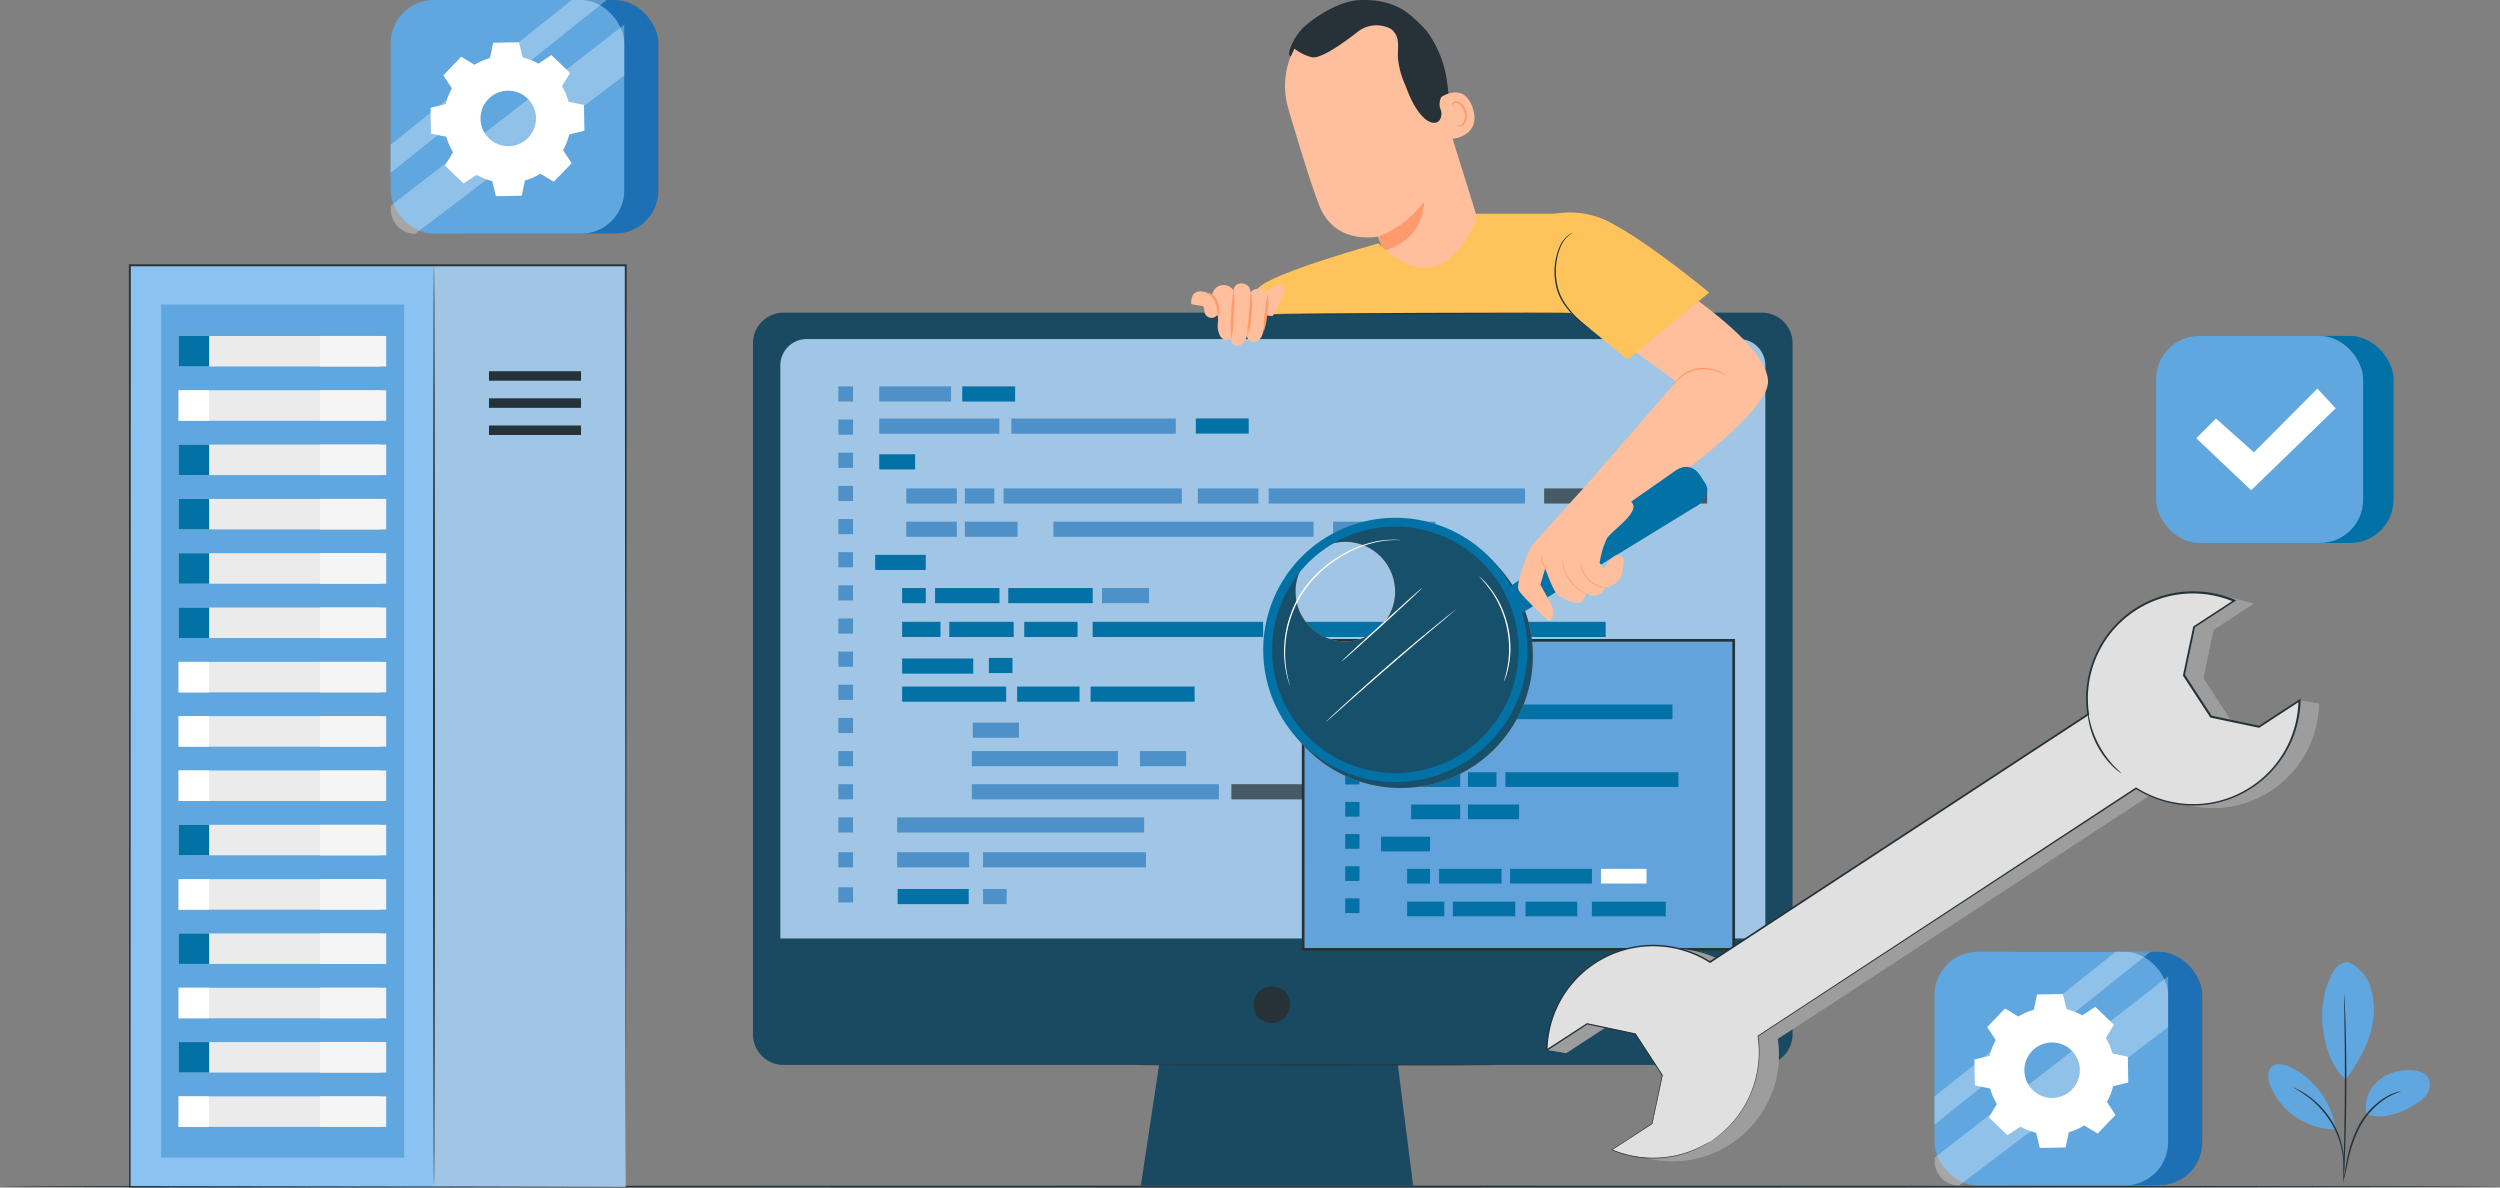
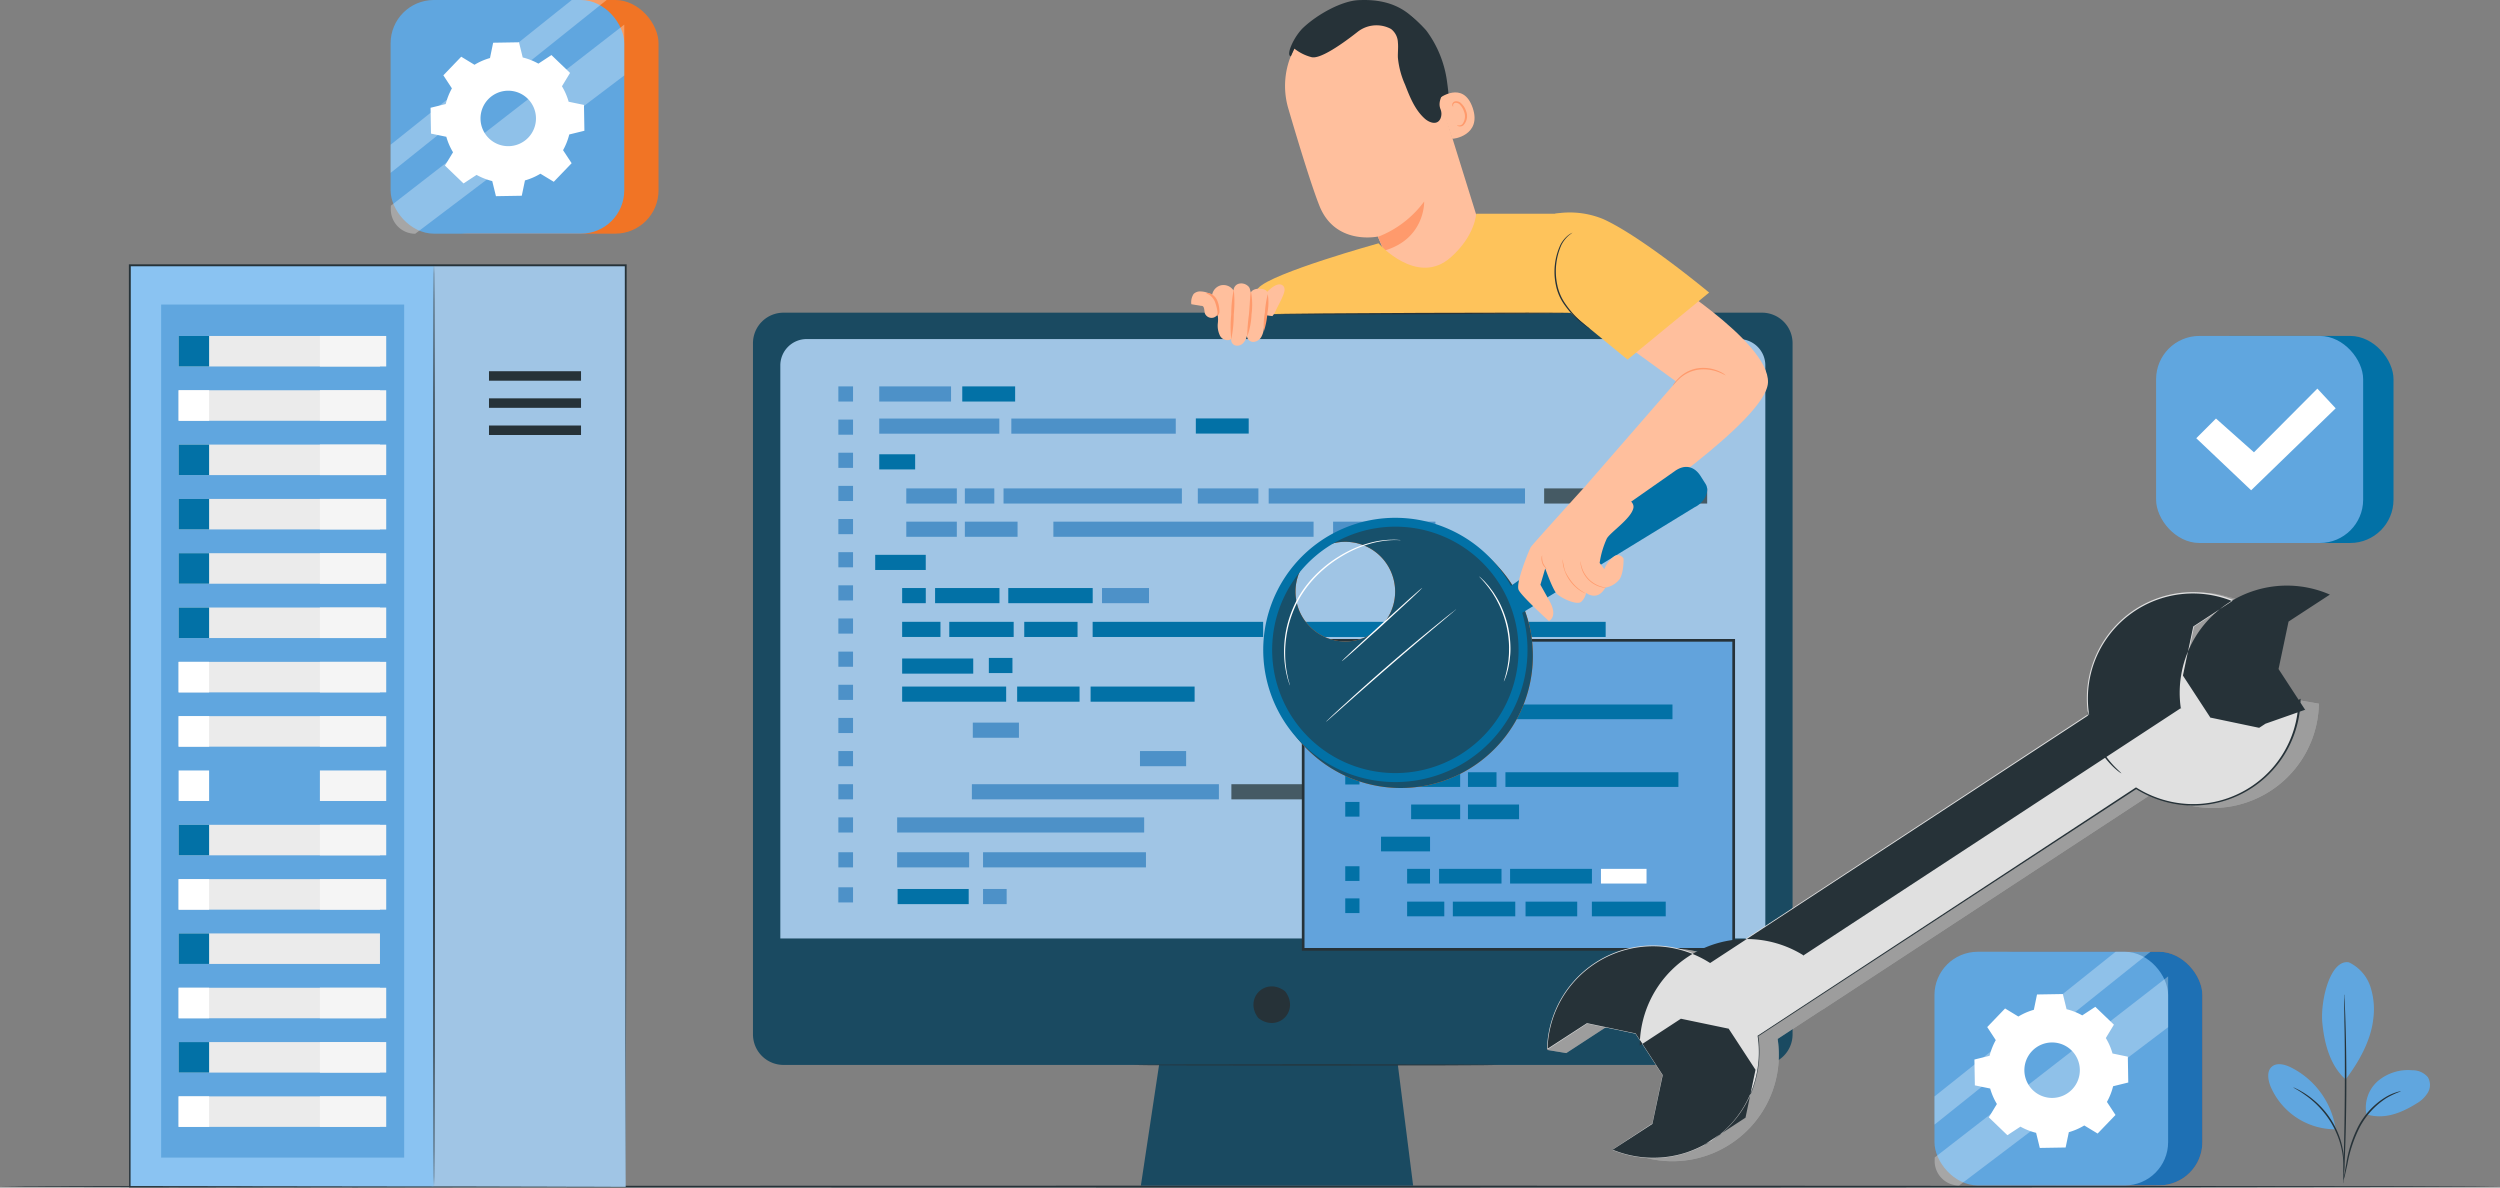
<svg xmlns="http://www.w3.org/2000/svg" width="570" height="270.773" viewBox="0 0 570 270.773">
  <rect x="0" y="0" width="570" height="270.773" fill="#808080" stroke="none" />
  <g id="IT_Service_Ecuador_ic_11" transform="translate(-30.48 -127.606)">
    <g id="freepik--Floor--inject-4" transform="translate(30.48 397.936)">
      <path id="Path_141014" data-name="Path 141014" d="M600.48,468.758c0,.126-127.61.226-284.983.226s-285.017-.059-285.017-.226,127.585-.218,285.017-.218S600.48,468.641,600.48,468.758Z" transform="translate(-30.48 -468.54)" fill="#263238" />
    </g>
    <g id="freepik--OK--inject-4" transform="translate(522.07 204.199)">
      <rect id="Rectangle_163664" data-name="Rectangle 163664" width="47.208" height="47.208" rx="9.87" transform="translate(6.922)" fill="#0271a6" />
      <rect id="Rectangle_163665" data-name="Rectangle 163665" width="47.208" height="47.208" rx="9.87" fill="#60a6df" />
      <path id="Path_141015" data-name="Path 141015" d="M628.89,263.014l4.492-4.492,8.657,7.7L656.5,251.7l4.174,4.492L641.4,274.881Z" transform="translate(-619.73 -239.69)" fill="#fff" />
    </g>
    <g id="freepik--Plant--inject-4" transform="translate(547.638 346.981)">
      <path id="Path_141016" data-name="Path 141016" d="M645.376,407.782a9.462,9.462,0,0,1,4.886,5.531,16.66,16.66,0,0,1,.645,7.492c-.553,4.861-3.31,9.772-6.286,13.66-4.1-3.579-5.028-9.805-5.322-13-.436-5.028,1.827-14.432,6.076-13.686" transform="translate(-626.975 -407.74)" fill="#60a6df" />
      <path id="Path_141017" data-name="Path 141017" d="M651.3,447.24a8.062,8.062,0,0,1,2.6-7.643,10.686,10.686,0,0,1,7.878-2.456,4.492,4.492,0,0,1,3.495,1.55,3.436,3.436,0,0,1,.05,3.486,6.99,6.99,0,0,1-2.573,2.514c-3.553,2.221-7.392,3.729-11.406,2.514" transform="translate(-628.901 -412.493)" fill="#60a6df" />
      <path id="Path_141018" data-name="Path 141018" d="M645.07,463.094a5.962,5.962,0,0,1,.142-1c.134-.7.3-1.609.495-2.7a28.31,28.31,0,0,1,2.791-8.632,17.172,17.172,0,0,1,6.193-6.57,11.684,11.684,0,0,1,2.514-1.123c.31-.1.561-.143.721-.184a.839.839,0,0,1,.26,0,18.547,18.547,0,0,0-3.352,1.55,17.859,17.859,0,0,0-6.009,6.537,30.327,30.327,0,0,0-2.849,8.506c-.251,1.131-.453,2.045-.6,2.673A5.517,5.517,0,0,1,645.07,463.094Z" transform="translate(-627.918 -413.43)" fill="#263238" />
      <path id="Path_141019" data-name="Path 141019" d="M645.213,416.51a1.382,1.382,0,0,1,.05.436c0,.318.05.737.075,1.249.059,1.09.126,2.665.184,4.609.126,3.9.226,9.286.2,15.228s-.168,11.339-.327,15.228c-.084,1.953-.159,3.528-.226,4.609,0,.52-.067.93-.084,1.257a1.676,1.676,0,0,1-.059.436,2.51,2.51,0,0,1,0-.436v-1.257c0-1.131.067-2.7.117-4.618.092-3.889.2-9.269.226-15.219s0-11.322-.1-15.219c0-1.911-.05-3.478-.067-4.609v-1.257A2.517,2.517,0,0,1,645.213,416.51Z" transform="translate(-627.91 -409.16)" fill="#263238" />
      <path id="Path_141020" data-name="Path 141020" d="M639.92,449.939a18.789,18.789,0,0,0-10.266-13.769c-1.366-.654-3.151-1.089-4.274-.067s-.838,2.849-.327,4.266a16.066,16.066,0,0,0,14.775,9.973" transform="translate(-624.604 -412.234)" fill="#60a6df" />
      <path id="Path_141021" data-name="Path 141021" d="M631.42,441.8a4.8,4.8,0,0,1,.838.377,9.154,9.154,0,0,1,.98.528,14.486,14.486,0,0,1,1.249.779,16.082,16.082,0,0,1,1.433,1.081,17.313,17.313,0,0,1,1.517,1.374,19.434,19.434,0,0,1,4.8,8.029,18.422,18.422,0,0,1,.478,1.995,13.4,13.4,0,0,1,.243,1.777c.075.545.05,1.039.075,1.475a8.849,8.849,0,0,1,0,1.106,5.19,5.19,0,0,1-.109.947c-.084,0,.059-1.358-.176-3.5-.076-.536-.142-1.123-.285-1.743a18.413,18.413,0,0,0-.511-1.961,21,21,0,0,0-1.894-4.19,21.4,21.4,0,0,0-2.824-3.671,18.634,18.634,0,0,0-1.475-1.391,15.92,15.92,0,0,0-1.383-1.089C632.618,442.429,631.386,441.867,631.42,441.8Z" transform="translate(-625.707 -413.255)" fill="#263238" />
    </g>
    <g id="freepik--Server--inject-4" transform="translate(59.863 187.865)">
      <rect id="Rectangle_163666" data-name="Rectangle 163666" width="87.612" height="210.104" transform="translate(25.662 0.243)" fill="#a0c5e5" />
      <rect id="Rectangle_163667" data-name="Rectangle 163667" width="69.266" height="210.104" transform="translate(0.201 0.243)" fill="#8ac3f2" />
      <path id="Path_141022" data-name="Path 141022" d="M148.508,428.069c-.117,0-.218-47.049-.218-105.085s.1-105.094.218-105.094.218,47.049.218,105.094S148.634,428.069,148.508,428.069Z" transform="translate(-78.94 -217.882)" fill="#263238" />
      <rect id="Rectangle_163668" data-name="Rectangle 163668" width="20.985" height="2.162" transform="translate(82.106 24.379)" fill="#263238" />
      <rect id="Rectangle_163669" data-name="Rectangle 163669" width="20.985" height="2.162" transform="translate(82.106 30.564)" fill="#263238" />
      <rect id="Rectangle_163670" data-name="Rectangle 163670" width="20.985" height="2.162" transform="translate(82.106 36.758)" fill="#263238" />
      <rect id="Rectangle_163671" data-name="Rectangle 163671" width="55.413" height="194.499" transform="translate(7.358 9.177)" fill="#60a6df" />
      <rect id="Rectangle_163672" data-name="Rectangle 163672" width="45.909" height="6.956" transform="translate(11.339 16.342)" fill="#ebebeb" />
      <rect id="Rectangle_163673" data-name="Rectangle 163673" width="6.956" height="6.956" transform="translate(11.339 16.342)" fill="#0271a6" />
      <rect id="Rectangle_163674" data-name="Rectangle 163674" width="15.119" height="6.956" transform="translate(43.554 16.342)" fill="#f5f5f5" />
      <rect id="Rectangle_163675" data-name="Rectangle 163675" width="45.909" height="6.956" transform="translate(11.339 28.721)" fill="#ebebeb" />
      <rect id="Rectangle_163676" data-name="Rectangle 163676" width="6.956" height="6.956" transform="translate(11.339 28.721)" fill="#fff" />
      <rect id="Rectangle_163677" data-name="Rectangle 163677" width="15.119" height="6.956" transform="translate(43.554 28.721)" fill="#f5f5f5" />
      <rect id="Rectangle_163678" data-name="Rectangle 163678" width="45.909" height="6.956" transform="translate(11.339 41.107)" fill="#ebebeb" />
      <rect id="Rectangle_163679" data-name="Rectangle 163679" width="6.956" height="6.956" transform="translate(11.339 41.107)" fill="#0271a6" />
      <rect id="Rectangle_163680" data-name="Rectangle 163680" width="15.119" height="6.956" transform="translate(43.554 41.107)" fill="#f5f5f5" />
      <rect id="Rectangle_163681" data-name="Rectangle 163681" width="45.909" height="6.956" transform="translate(11.339 53.494)" fill="#ebebeb" />
      <rect id="Rectangle_163682" data-name="Rectangle 163682" width="6.956" height="6.956" transform="translate(11.339 53.494)" fill="#0271a6" />
      <rect id="Rectangle_163683" data-name="Rectangle 163683" width="15.119" height="6.956" transform="translate(43.554 53.494)" fill="#f5f5f5" />
      <rect id="Rectangle_163684" data-name="Rectangle 163684" width="45.909" height="6.956" transform="translate(11.339 65.872)" fill="#ebebeb" />
      <rect id="Rectangle_163685" data-name="Rectangle 163685" width="6.956" height="6.956" transform="translate(11.339 65.872)" fill="#0271a6" />
      <rect id="Rectangle_163686" data-name="Rectangle 163686" width="15.119" height="6.956" transform="translate(43.554 65.872)" fill="#f5f5f5" />
      <rect id="Rectangle_163687" data-name="Rectangle 163687" width="45.909" height="6.956" transform="translate(11.339 78.259)" fill="#ebebeb" />
      <rect id="Rectangle_163688" data-name="Rectangle 163688" width="6.956" height="6.956" transform="translate(11.339 78.259)" fill="#0271a6" />
      <rect id="Rectangle_163689" data-name="Rectangle 163689" width="15.119" height="6.956" transform="translate(43.554 78.259)" fill="#f5f5f5" />
      <rect id="Rectangle_163690" data-name="Rectangle 163690" width="45.909" height="6.956" transform="translate(11.339 90.646)" fill="#ebebeb" />
      <rect id="Rectangle_163691" data-name="Rectangle 163691" width="6.956" height="6.956" transform="translate(11.339 90.646)" fill="#fff" />
      <rect id="Rectangle_163692" data-name="Rectangle 163692" width="15.119" height="6.956" transform="translate(43.554 90.646)" fill="#f5f5f5" />
      <rect id="Rectangle_163693" data-name="Rectangle 163693" width="45.909" height="6.956" transform="translate(11.339 103.024)" fill="#ebebeb" />
      <rect id="Rectangle_163694" data-name="Rectangle 163694" width="6.956" height="6.956" transform="translate(11.339 103.024)" fill="#fff" />
      <rect id="Rectangle_163695" data-name="Rectangle 163695" width="15.119" height="6.956" transform="translate(43.554 103.024)" fill="#f5f5f5" />
-       <rect id="Rectangle_163696" data-name="Rectangle 163696" width="45.909" height="6.956" transform="translate(11.339 115.41)" fill="#ebebeb" />
      <rect id="Rectangle_163697" data-name="Rectangle 163697" width="6.956" height="6.956" transform="translate(11.339 115.41)" fill="#fff" />
      <rect id="Rectangle_163698" data-name="Rectangle 163698" width="15.119" height="6.956" transform="translate(43.554 115.41)" fill="#f5f5f5" />
      <rect id="Rectangle_163699" data-name="Rectangle 163699" width="45.909" height="6.956" transform="translate(11.339 127.797)" fill="#ebebeb" />
      <rect id="Rectangle_163700" data-name="Rectangle 163700" width="6.956" height="6.956" transform="translate(11.339 127.797)" fill="#0271a6" />
      <rect id="Rectangle_163701" data-name="Rectangle 163701" width="15.119" height="6.956" transform="translate(43.554 127.797)" fill="#f5f5f5" />
      <rect id="Rectangle_163702" data-name="Rectangle 163702" width="45.909" height="6.956" transform="translate(11.339 140.184)" fill="#ebebeb" />
      <rect id="Rectangle_163703" data-name="Rectangle 163703" width="6.956" height="6.956" transform="translate(11.339 140.184)" fill="#fff" />
      <rect id="Rectangle_163704" data-name="Rectangle 163704" width="15.119" height="6.956" transform="translate(43.554 140.184)" fill="#f5f5f5" />
      <rect id="Rectangle_163705" data-name="Rectangle 163705" width="45.909" height="6.956" transform="translate(11.339 152.562)" fill="#ebebeb" />
      <rect id="Rectangle_163706" data-name="Rectangle 163706" width="6.956" height="6.956" transform="translate(11.339 152.562)" fill="#0271a6" />
-       <rect id="Rectangle_163707" data-name="Rectangle 163707" width="15.119" height="6.956" transform="translate(43.554 152.562)" fill="#f5f5f5" />
      <rect id="Rectangle_163708" data-name="Rectangle 163708" width="45.909" height="6.956" transform="translate(11.339 164.949)" fill="#ebebeb" />
      <rect id="Rectangle_163709" data-name="Rectangle 163709" width="6.956" height="6.956" transform="translate(11.339 164.949)" fill="#fff" />
      <rect id="Rectangle_163710" data-name="Rectangle 163710" width="15.119" height="6.956" transform="translate(43.554 164.949)" fill="#f5f5f5" />
      <rect id="Rectangle_163711" data-name="Rectangle 163711" width="45.909" height="6.956" transform="translate(11.339 177.335)" fill="#ebebeb" />
      <rect id="Rectangle_163712" data-name="Rectangle 163712" width="6.956" height="6.956" transform="translate(11.339 177.335)" fill="#0271a6" />
      <rect id="Rectangle_163713" data-name="Rectangle 163713" width="15.119" height="6.956" transform="translate(43.554 177.335)" fill="#f5f5f5" />
      <rect id="Rectangle_163714" data-name="Rectangle 163714" width="45.909" height="6.956" transform="translate(11.339 189.714)" fill="#ebebeb" />
      <rect id="Rectangle_163715" data-name="Rectangle 163715" width="6.956" height="6.956" transform="translate(11.339 189.714)" fill="#fff" />
      <rect id="Rectangle_163716" data-name="Rectangle 163716" width="15.119" height="6.956" transform="translate(43.554 189.714)" fill="#f5f5f5" />
      <path id="Path_141023" data-name="Path 141023" d="M178.813,428.227c0-1.869-.084-87.243-.2-210.1l.2.2H65.758l.218-.218c0,80.656-.042,154.406-.05,210.1l-.168-.168,113.072.168-113.072.159H65.59V428.2c0-55.7,0-129.448-.05-210.1v-.218H179.031v.2c0,61.481-.067,114.028-.092,151.213C178.855,406.387,178.813,427.3,178.813,428.227Z" transform="translate(-65.54 -217.88)" fill="#263238" />
    </g>
    <g id="freepik--Character--inject-4" transform="translate(202.157 127.607)">
      <path id="Path_141024" data-name="Path 141024" d="M413.914,147.51h-223.1a6.963,6.963,0,0,0-6.963,6.963V312.058a6.963,6.963,0,0,0,6.963,6.963h85.628l-4.154,27.528h62.081l-3.484-27.528h83.031a6.963,6.963,0,0,0,6.963-6.963V154.473a6.963,6.963,0,0,0-6.963-6.963Z" transform="translate(-183.85 -76.22)" fill="#1a4a61" />
      <path id="Path_141025" data-name="Path 141025" d="M375.277,396.594c3.038,4.34-1.711,9.089-6.051,6.051a1.514,1.514,0,0,1-.372-.372c-3.026-4.34,1.717-9.083,6.051-6.051A1.514,1.514,0,0,1,375.277,396.594Z" transform="translate(-253.788 -170.366)" fill="#263238" />
      <path id="Path_141026" data-name="Path 141026" d="M199.924,157.21H412.479a6.014,6.014,0,0,1,6.014,6.014V293.877H193.91V163.224a6.014,6.014,0,0,1,6.014-6.014Z" transform="translate(-187.673 -79.906)" fill="#a0c5e5" />
      <path id="Path_141027" data-name="Path 141027" d="M406.959,424.056c0,.081-18.705.143-41.769.143s-41.769-.062-41.769-.143,18.7-.136,41.769-.136S406.959,423.97,406.959,424.056Z" transform="translate(-236.886 -181.255)" fill="#263238" />
      <rect id="Rectangle_163717" data-name="Rectangle 163717" width="16.368" height="3.453" transform="translate(28.793 88.098)" fill="#4d91c8" />
      <rect id="Rectangle_163718" data-name="Rectangle 163718" width="8.184" height="3.453" transform="translate(28.793 103.574)" fill="#0271a6" />
      <rect id="Rectangle_163719" data-name="Rectangle 163719" width="11.526" height="3.453" transform="translate(34.956 111.355)" fill="#4d91c8" />
      <rect id="Rectangle_163720" data-name="Rectangle 163720" width="6.715" height="3.453" transform="translate(48.31 111.355)" fill="#4d91c8" />
      <rect id="Rectangle_163721" data-name="Rectangle 163721" width="13.814" height="3.453" transform="translate(101.426 111.355)" fill="#4d91c8" />
      <rect id="Rectangle_163722" data-name="Rectangle 163722" width="23.331" height="3.453" transform="translate(132.271 118.937)" fill="#4d91c8" />
      <rect id="Rectangle_163723" data-name="Rectangle 163723" width="11.203" height="3.453" transform="translate(180.389 111.355)" fill="#455a64" />
      <rect id="Rectangle_163724" data-name="Rectangle 163724" width="22.531" height="3.453" transform="translate(195.028 111.355)" fill="#455a64" />
      <rect id="Rectangle_163725" data-name="Rectangle 163725" width="11.526" height="3.453" transform="translate(34.956 118.937)" fill="#4d91c8" />
      <rect id="Rectangle_163726" data-name="Rectangle 163726" width="11.526" height="3.453" transform="translate(27.869 126.501)" fill="#0271a6" />
      <rect id="Rectangle_163727" data-name="Rectangle 163727" width="5.388" height="3.453" transform="translate(34.013 134.071)" fill="#0271a6" />
      <rect id="Rectangle_163728" data-name="Rectangle 163728" width="5.382" height="3.453" transform="translate(53.779 150.005)" fill="#0271a6" />
      <rect id="Rectangle_163729" data-name="Rectangle 163729" width="10.521" height="3.453" transform="translate(127.85 178.798)" fill="#455a64" />
      <rect id="Rectangle_163730" data-name="Rectangle 163730" width="25.773" height="3.453" transform="translate(171.375 178.798)" fill="#455a64" />
      <rect id="Rectangle_163731" data-name="Rectangle 163731" width="10.521" height="3.453" transform="translate(88.239 171.241)" fill="#4d91c8" />
      <rect id="Rectangle_163732" data-name="Rectangle 163732" width="10.521" height="3.453" transform="translate(50.121 164.755)" fill="#4d91c8" />
      <rect id="Rectangle_163733" data-name="Rectangle 163733" width="16.591" height="3.453" transform="translate(109.077 178.798)" fill="#455a64" />
      <rect id="Rectangle_163734" data-name="Rectangle 163734" width="8.736" height="3.453" transform="translate(34.013 141.772)" fill="#0271a6" />
      <rect id="Rectangle_163735" data-name="Rectangle 163735" width="16.207" height="3.453" transform="translate(34.013 150.136)" fill="#0271a6" />
      <rect id="Rectangle_163736" data-name="Rectangle 163736" width="23.715" height="3.453" transform="translate(34.013 156.534)" fill="#0271a6" />
      <rect id="Rectangle_163737" data-name="Rectangle 163737" width="23.715" height="3.453" transform="translate(76.979 156.534)" fill="#0271a6" />
-       <rect id="Rectangle_163738" data-name="Rectangle 163738" width="33.3" height="3.453" transform="translate(49.91 171.241)" fill="#4d91c8" />
      <rect id="Rectangle_163739" data-name="Rectangle 163739" width="56.321" height="3.453" transform="translate(49.91 178.798)" fill="#4d91c8" />
      <rect id="Rectangle_163740" data-name="Rectangle 163740" width="56.321" height="3.453" transform="translate(32.872 186.362)" fill="#4d91c8" />
      <rect id="Rectangle_163741" data-name="Rectangle 163741" width="14.229" height="3.453" transform="translate(60.233 156.534)" fill="#0271a6" />
      <rect id="Rectangle_163742" data-name="Rectangle 163742" width="14.682" height="3.453" transform="translate(41.521 134.071)" fill="#0271a6" />
      <rect id="Rectangle_163743" data-name="Rectangle 163743" width="14.682" height="3.453" transform="translate(44.758 141.778)" fill="#0271a6" />
      <rect id="Rectangle_163744" data-name="Rectangle 163744" width="38.874" height="3.453" transform="translate(77.444 141.778)" fill="#0271a6" />
      <rect id="Rectangle_163745" data-name="Rectangle 163745" width="44.894" height="3.453" transform="translate(117.372 141.778)" fill="#0271a6" />
      <rect id="Rectangle_163746" data-name="Rectangle 163746" width="12.152" height="3.453" transform="translate(61.851 141.778)" fill="#0271a6" />
      <rect id="Rectangle_163747" data-name="Rectangle 163747" width="19.245" height="3.453" transform="translate(58.212 134.071)" fill="#0271a6" />
      <rect id="Rectangle_163748" data-name="Rectangle 163748" width="10.714" height="3.453" transform="translate(79.583 134.071)" fill="#4d91c8" />
      <rect id="Rectangle_163749" data-name="Rectangle 163749" width="12.016" height="3.453" transform="translate(48.31 118.937)" fill="#4d91c8" />
      <rect id="Rectangle_163750" data-name="Rectangle 163750" width="59.328" height="3.453" transform="translate(68.492 118.937)" fill="#4d91c8" />
      <rect id="Rectangle_163751" data-name="Rectangle 163751" width="28.049" height="3.453" transform="translate(166.365 141.778)" fill="#0271a6" />
      <rect id="Rectangle_163752" data-name="Rectangle 163752" width="28.055" height="3.453" transform="translate(141.106 178.798)" fill="#455a64" />
      <rect id="Rectangle_163753" data-name="Rectangle 163753" width="58.441" height="3.453" transform="translate(117.583 111.355)" fill="#4d91c8" />
      <rect id="Rectangle_163754" data-name="Rectangle 163754" width="40.666" height="3.453" transform="translate(57.127 111.355)" fill="#4d91c8" />
      <rect id="Rectangle_163755" data-name="Rectangle 163755" width="27.379" height="3.453" transform="translate(28.793 95.427)" fill="#4d91c8" />
      <rect id="Rectangle_163756" data-name="Rectangle 163756" width="37.491" height="3.453" transform="translate(58.906 95.427)" fill="#4d91c8" />
      <rect id="Rectangle_163757" data-name="Rectangle 163757" width="12.053" height="3.453" transform="translate(47.721 88.098)" fill="#0271a6" />
      <rect id="Rectangle_163758" data-name="Rectangle 163758" width="3.348" height="3.453" transform="translate(19.468 88.098)" fill="#4d91c8" />
      <rect id="Rectangle_163759" data-name="Rectangle 163759" width="3.348" height="3.453" transform="translate(19.468 95.662)" fill="#4d91c8" />
      <rect id="Rectangle_163760" data-name="Rectangle 163760" width="3.348" height="3.453" transform="translate(19.468 103.22)" fill="#4d91c8" />
      <rect id="Rectangle_163761" data-name="Rectangle 163761" width="3.348" height="3.453" transform="translate(19.468 110.778)" fill="#4d91c8" />
      <rect id="Rectangle_163762" data-name="Rectangle 163762" width="3.348" height="3.453" transform="translate(19.468 118.336)" fill="#4d91c8" />
      <rect id="Rectangle_163763" data-name="Rectangle 163763" width="3.348" height="3.453" transform="translate(19.468 125.894)" fill="#4d91c8" />
      <rect id="Rectangle_163764" data-name="Rectangle 163764" width="3.348" height="3.453" transform="translate(19.468 133.451)" fill="#4d91c8" />
      <rect id="Rectangle_163765" data-name="Rectangle 163765" width="3.348" height="3.453" transform="translate(19.468 141.009)" fill="#4d91c8" />
      <rect id="Rectangle_163766" data-name="Rectangle 163766" width="3.348" height="3.453" transform="translate(19.468 148.567)" fill="#4d91c8" />
      <rect id="Rectangle_163767" data-name="Rectangle 163767" width="5.382" height="3.453" transform="translate(52.458 202.687)" fill="#4d91c8" />
      <rect id="Rectangle_163768" data-name="Rectangle 163768" width="16.207" height="3.453" transform="translate(32.978 202.687)" fill="#0271a6" />
      <rect id="Rectangle_163769" data-name="Rectangle 163769" width="3.348" height="3.453" transform="translate(19.468 202.303)" fill="#4d91c8" />
      <rect id="Rectangle_163770" data-name="Rectangle 163770" width="3.348" height="3.453" transform="translate(19.468 156.125)" fill="#4d91c8" />
      <rect id="Rectangle_163771" data-name="Rectangle 163771" width="3.348" height="3.453" transform="translate(19.468 163.683)" fill="#4d91c8" />
      <rect id="Rectangle_163772" data-name="Rectangle 163772" width="3.348" height="3.453" transform="translate(19.468 171.241)" fill="#4d91c8" />
      <rect id="Rectangle_163773" data-name="Rectangle 163773" width="3.348" height="3.453" transform="translate(19.468 178.798)" fill="#4d91c8" />
      <rect id="Rectangle_163774" data-name="Rectangle 163774" width="3.348" height="3.453" transform="translate(19.468 186.362)" fill="#4d91c8" />
      <rect id="Rectangle_163775" data-name="Rectangle 163775" width="16.418" height="3.453" transform="translate(32.872 194.311)" fill="#4d91c8" />
      <rect id="Rectangle_163776" data-name="Rectangle 163776" width="37.144" height="3.453" transform="translate(52.458 194.311)" fill="#4d91c8" />
      <rect id="Rectangle_163777" data-name="Rectangle 163777" width="3.348" height="3.453" transform="translate(19.468 194.311)" fill="#4d91c8" />
      <rect id="Rectangle_163778" data-name="Rectangle 163778" width="12.053" height="3.453" transform="translate(100.973 95.402)" fill="#0271a6" />
      <rect id="Rectangle_163779" data-name="Rectangle 163779" width="98.165" height="70.457" transform="translate(125.451 145.994)" fill="#62a3dc" />
      <path id="Path_141029" data-name="Path 141029" d="M484.462,338.577H385.69V267.5h98.772Zm-98.165-.62h97.545V268.12H386.31Z" transform="translate(-260.549 -121.816)" fill="#263238" />
      <rect id="Rectangle_163780" data-name="Rectangle 163780" width="15.872" height="3.348" transform="translate(144.088 153.521)" fill="#0271a6" />
      <rect id="Rectangle_163781" data-name="Rectangle 163781" width="7.936" height="3.348" transform="translate(144.088 168.525)" fill="#0271a6" />
      <rect id="Rectangle_163782" data-name="Rectangle 163782" width="11.179" height="3.348" transform="translate(150.059 176.07)" fill="#0271a6" />
      <rect id="Rectangle_163783" data-name="Rectangle 163783" width="6.51" height="3.348" transform="translate(163.017 176.07)" fill="#0271a6" />
      <rect id="Rectangle_163784" data-name="Rectangle 163784" width="11.179" height="3.348" transform="translate(150.059 183.43)" fill="#0271a6" />
      <rect id="Rectangle_163785" data-name="Rectangle 163785" width="11.179" height="3.348" transform="translate(143.195 190.764)" fill="#0271a6" />
      <rect id="Rectangle_163786" data-name="Rectangle 163786" width="5.22" height="3.348" transform="translate(149.147 198.099)" fill="#0271a6" />
      <rect id="Rectangle_163787" data-name="Rectangle 163787" width="8.475" height="3.348" transform="translate(149.147 205.57)" fill="#0271a6" />
      <rect id="Rectangle_163788" data-name="Rectangle 163788" width="14.235" height="3.348" transform="translate(156.432 198.099)" fill="#0271a6" />
      <rect id="Rectangle_163789" data-name="Rectangle 163789" width="14.235" height="3.348" transform="translate(159.57 205.576)" fill="#0271a6" />
      <rect id="Rectangle_163790" data-name="Rectangle 163790" width="16.839" height="3.348" transform="translate(191.27 205.576)" fill="#0271a6" />
      <rect id="Rectangle_163791" data-name="Rectangle 163791" width="11.78" height="3.348" transform="translate(176.148 205.576)" fill="#0271a6" />
      <rect id="Rectangle_163792" data-name="Rectangle 163792" width="18.662" height="3.348" transform="translate(172.621 198.099)" fill="#0271a6" />
      <rect id="Rectangle_163793" data-name="Rectangle 163793" width="10.391" height="3.348" transform="translate(193.341 198.099)" fill="#fff" />
      <rect id="Rectangle_163794" data-name="Rectangle 163794" width="11.65" height="3.348" transform="translate(163.017 183.43)" fill="#0271a6" />
      <rect id="Rectangle_163795" data-name="Rectangle 163795" width="39.438" height="3.348" transform="translate(171.561 176.07)" fill="#0271a6" />
      <rect id="Rectangle_163796" data-name="Rectangle 163796" width="26.555" height="3.348" transform="translate(144.088 160.626)" fill="#0271a6" />
      <rect id="Rectangle_163797" data-name="Rectangle 163797" width="36.357" height="3.348" transform="translate(173.29 160.626)" fill="#0271a6" />
      <rect id="Rectangle_163798" data-name="Rectangle 163798" width="11.687" height="3.348" transform="translate(162.44 153.521)" fill="#fff" />
      <rect id="Rectangle_163799" data-name="Rectangle 163799" width="3.243" height="3.348" transform="translate(135.042 153.521)" fill="#0271a6" />
      <rect id="Rectangle_163800" data-name="Rectangle 163800" width="3.243" height="3.348" transform="translate(135.042 160.849)" fill="#0271a6" />
      <rect id="Rectangle_163801" data-name="Rectangle 163801" width="3.243" height="3.348" transform="translate(135.042 168.184)" fill="#0271a6" />
      <rect id="Rectangle_163802" data-name="Rectangle 163802" width="3.243" height="3.348" transform="translate(135.042 175.512)" fill="#0271a6" />
      <rect id="Rectangle_163803" data-name="Rectangle 163803" width="3.243" height="3.348" transform="translate(135.042 182.841)" fill="#0271a6" />
-       <rect id="Rectangle_163804" data-name="Rectangle 163804" width="3.243" height="3.348" transform="translate(135.042 190.169)" fill="#0271a6" />
      <rect id="Rectangle_163805" data-name="Rectangle 163805" width="3.243" height="3.348" transform="translate(135.042 197.504)" fill="#0271a6" />
      <rect id="Rectangle_163806" data-name="Rectangle 163806" width="3.243" height="3.348" transform="translate(135.042 204.832)" fill="#0271a6" />
      <path id="Path_141038" data-name="Path 141038" d="M489.763,181.513l20.789-23.895-20.931-15.2,16.424-9.666s25.761,15.655,25.42,25.054c-.3,8.556-32.779,30.2-32.779,30.2Z" transform="translate(-300.042 -70.611)" fill="#ffbf9d" />
      <path id="Path_141039" data-name="Path 141039" d="M429.319,270.926a30.126,30.126,0,1,1-37.516-43.4h0a30.126,30.126,0,0,1,37.516,43.4ZM379.6,240.62a11.359,11.359,0,1,0,0-.031Z" transform="translate(-255.904 -105.712)" fill="#f17425" />
      <g id="Group_310824" data-name="Group 310824" transform="translate(117.563 119.409)">
        <path id="Path_141040" data-name="Path 141040" d="M429.319,270.926a30.126,30.126,0,1,1-37.516-43.4h0a30.126,30.126,0,0,1,37.516,43.4ZM379.6,240.62a11.359,11.359,0,1,0,0-.031Z" transform="translate(-373.467 -225.121)" fill="#17506b" />
      </g>
      <path id="Path_141041" data-name="Path 141041" d="M427.349,268.746a30.126,30.126,0,1,1-37.516-43.4h0a30.126,30.126,0,0,1,37.516,43.4ZM377.631,238.44a28.092,28.092,0,1,0,13.02-11.247A28.092,28.092,0,0,0,377.631,238.44Z" transform="translate(-255.156 -104.884)" fill="#0271a6" />
      <path id="Path_141042" data-name="Path 141042" d="M505.064,206.241l1.178,1.86c1.06,1.637-.236,4.278-2.554,5.351L464.36,237.533l-3.67-5.369,38.335-26.84C501.5,203.426,503.7,204.133,505.064,206.241Z" transform="translate(-289.049 -97.77)" fill="#0271a6" />
      <path id="Path_141043" data-name="Path 141043" d="M405.771,231.092a2.578,2.578,0,0,1-.5,0c-.322,0-.8-.043-1.414,0a21.624,21.624,0,0,0-5.115.837,26.324,26.324,0,0,0-3.373,1.24,29.767,29.767,0,0,0-3.621,1.947,28.139,28.139,0,0,0-3.639,2.7,26.741,26.741,0,0,0-3.379,3.509,25.239,25.239,0,0,0-2.635,4.086,27.042,27.042,0,0,0-1.662,4.222,25.514,25.514,0,0,0-1.023,7.6,24.356,24.356,0,0,0,.62,5.146c.112.62.279,1.054.347,1.376a2.324,2.324,0,0,1,.112.477,3.568,3.568,0,0,1-.174-.459c-.087-.316-.273-.763-.409-1.364a22.942,22.942,0,0,1-.738-5.171,25.123,25.123,0,0,1,.967-7.688,26.29,26.29,0,0,1,1.668-4.284,24.859,24.859,0,0,1,2.666-4.148,26.948,26.948,0,0,1,3.422-3.546,27.281,27.281,0,0,1,3.72-2.728,28.062,28.062,0,0,1,3.67-1.934,26.907,26.907,0,0,1,3.416-1.19,20.5,20.5,0,0,1,5.158-.725,14.022,14.022,0,0,1,1.426.05,3.047,3.047,0,0,1,.484.043Z" transform="translate(-258.068 -107.945)" fill="#fff" />
      <path id="Path_141044" data-name="Path 141044" d="M456.549,268.442c-.074,0,.484-1.376.874-3.689.043-.291.093-.62.136-.905s.056-.651.093-.992c.074-.682.062-1.42.074-2.195a23.43,23.43,0,0,0-2.288-9.709c-.353-.688-.67-1.352-1.042-1.928-.18-.291-.341-.583-.521-.849s-.36-.508-.527-.75c-1.383-1.891-2.48-2.858-2.43-2.914a7.327,7.327,0,0,1,.763.682,8.181,8.181,0,0,1,.831.868,13.361,13.361,0,0,1,1.017,1.24c.18.236.36.484.552.744s.353.552.546.849a21.519,21.519,0,0,1,1.085,1.934,25.092,25.092,0,0,1,1.711,4.793,24.437,24.437,0,0,1,.62,5.047,15.053,15.053,0,0,1-.105,2.22c-.037.341-.056.682-.112,1s-.112.62-.161.911a15.434,15.434,0,0,1-.36,1.556,8.5,8.5,0,0,1-.36,1.147A6.026,6.026,0,0,1,456.549,268.442Z" transform="translate(-285.335 -113.08)" fill="#fff" />
      <path id="Path_141045" data-name="Path 141045" d="M418.747,248.689c.062.068-3.993,3.863-9.058,8.482s-9.213,8.314-9.3,8.246,3.993-3.863,9.058-8.475S418.661,248.621,418.747,248.689Z" transform="translate(-266.134 -114.668)" fill="#fff" />
      <path id="Path_141046" data-name="Path 141046" d="M424.265,256.58a2.282,2.282,0,0,1-.291.273l-.868.744-3.212,2.709c-2.716,2.282-6.46,5.444-10.54,8.984s-7.769,6.783-10.416,9.139l-3.15,2.79-.862.75a1.641,1.641,0,0,1-.316.242,2.316,2.316,0,0,1,.273-.291l.825-.794c.719-.688,1.767-1.662,3.1-2.864,2.616-2.4,6.262-5.673,10.36-9.219s7.868-6.671,10.627-8.909c1.376-1.122,2.48-2.021,3.28-2.629l.905-.7A1.494,1.494,0,0,1,424.265,256.58Z" transform="translate(-263.939 -117.666)" fill="#fff" />
      <path id="Path_141049" data-name="Path 141049" d="M480.5,211.4s-12.127,13.361-12.4,13.863-3.54,8.215-2.734,9.777,6.882,7.049,6.882,7.049,2.17-.936.118-4.607l-2.052-3.664,1.1-3.72s1.637,4.693,2.585,5.723,4.706,2.79,5.648,1.86a3.721,3.721,0,0,0,1.085-2s2.573,2.046,4.39-1.209a5.155,5.155,0,0,0,3.267-1.953c.98-1.6.88-4.625.88-4.625a1.451,1.451,0,0,0-2.22-.5,6.665,6.665,0,0,0-2.17,2.864l-1.06-1.414a20.459,20.459,0,0,1,1.618-5.524c.738-1.414,5.5-4.5,6.064-6.95.477-2.077-3.677-3.453-5.809-3.336h0a3.274,3.274,0,0,0-.936.192Z" transform="translate(-290.776 -100.498)" fill="#ffbf9d" />
      <path id="Path_141050" data-name="Path 141050" d="M488.141,238.92a1.2,1.2,0,0,0,0,.366,5.634,5.634,0,0,0,.167.967,6.355,6.355,0,0,0,4.34,4.507,5.443,5.443,0,0,0,.967.2,1.14,1.14,0,0,0,.36,0c0-.037-.515-.074-1.29-.335a6.733,6.733,0,0,1-2.678-1.68,6.82,6.82,0,0,1-1.581-2.734C488.191,239.435,488.172,238.92,488.141,238.92Z" transform="translate(-299.475 -110.956)" fill="#ff9a6c" />
      <path id="Path_141051" data-name="Path 141051" d="M481.564,238.27a1.818,1.818,0,0,0,0,.384,3.565,3.565,0,0,0,.05.453,5.153,5.153,0,0,0,.1.62,9.747,9.747,0,0,0,.465,1.494,9.3,9.3,0,0,0,2.145,3.156,8.262,8.262,0,0,0,1.24.986c.18.13.36.223.508.316a3.1,3.1,0,0,0,.4.2,1.651,1.651,0,0,0,.359.149c0-.031-.484-.26-1.2-.775a9.2,9.2,0,0,1-1.178-1,10.312,10.312,0,0,1-1.2-1.451,12.612,12.612,0,0,1-1.029-1.724,8.063,8.063,0,0,1-.372-1.389C481.632,238.816,481.6,238.264,481.564,238.27Z" transform="translate(-296.977 -110.709)" fill="#ff9a6c" />
      <path id="Path_141052" data-name="Path 141052" d="M473.979,236.71a1.456,1.456,0,0,0-.149.5,2.8,2.8,0,0,0,.149,1.24,2.35,2.35,0,0,0,.682,1.066c.236.223.415.316.428.3a4.4,4.4,0,0,1-.942-1.426,4.477,4.477,0,0,1-.167-1.68Z" transform="translate(-294.036 -110.116)" fill="#ff9a6c" />
      <path id="Path_141053" data-name="Path 141053" d="M534.16,169.522c0,.05-.663-.4-1.816-.812a9.338,9.338,0,0,0-4.681-.44,8.06,8.06,0,0,0-4.16,2.133c-.893.837-1.333,1.469-1.383,1.438a1.638,1.638,0,0,1,.279-.471,8.743,8.743,0,0,1,.949-1.128,7.75,7.75,0,0,1,4.278-2.313,8.9,8.9,0,0,1,4.818.552,7.508,7.508,0,0,1,1.314.682C534.024,169.379,534.173,169.5,534.16,169.522Z" transform="translate(-312.392 -83.935)" fill="#ff9a6c" />
      <path id="Path_141054" data-name="Path 141054" d="M434.457,65.1a69.811,69.811,0,0,0-.707-12.152,24.946,24.946,0,0,0-4.619-11.16c-.384-.484-3.317-3.6-3.881-3.36-.4.18,1.779,3.267,1.686,3.72a20.9,20.9,0,0,0,1.513,12.319,55.006,55.006,0,0,0,6.008,10.639" transform="translate(-275.563 -34.765)" fill="#263238" />
      <path id="Path_141055" data-name="Path 141055" d="M412.675,48.889c-2.821-9.8-10.869-16.318-20.584-13.225l-.88.335a18.228,18.228,0,0,0-10.955,22.153c2.48,8.475,5.357,17.806,7.1,22.2,3.621,9.089,13.3,7.006,13.3,7.006l6.039,13.888,19.22-9.852Z" transform="translate(-258.202 -33.424)" fill="#ffbf9d" />
      <path id="Path_141056" data-name="Path 141056" d="M413.68,114.68a23.64,23.64,0,0,0,10.54-8.06s.273,8.537-9.157,11.216Z" transform="translate(-271.185 -60.682)" fill="#ff9a6c" />
      <path id="Path_141057" data-name="Path 141057" d="M436,67.952c.13-.13,5.58-4.266,7.756,2.052s-4.582,7.223-4.656,7.043S436,67.952,436,67.952Z" transform="translate(-279.667 -45.437)" fill="#ffbf9d" />
      <path id="Path_141058" data-name="Path 141058" d="M442.1,75.224a2.191,2.191,0,0,0,.353.056,1.159,1.159,0,0,0,.831-.267,2.9,2.9,0,0,0,.409-2.883,3.949,3.949,0,0,0-.831-1.469,1.345,1.345,0,0,0-1.122-.552.62.62,0,0,0-.546.527c0,.2.062.316.031.341s-.174-.062-.211-.341a.707.707,0,0,1,.112-.484.88.88,0,0,1,.552-.372,1.631,1.631,0,0,1,1.488.583,3.856,3.856,0,0,1,.992,1.631,3.019,3.019,0,0,1-.657,3.286,1.24,1.24,0,0,1-1.06.18C442.163,75.373,442.083,75.243,442.1,75.224Z" transform="translate(-281.571 -46.677)" fill="#ff9a6c" />
      <path id="Path_141059" data-name="Path 141059" d="M381.415,45.369c-1.24-.217.738-4.582,2.871-6.572,3.224-3.019,8.68-6.045,12.536-6.237,4.631-.229,8.854.688,12.276,3.819a26.227,26.227,0,0,1,7.1,11.78,7.968,7.968,0,0,1,.415,4.173c-.415,1.7-1.81,3.156-1.085,5.065a2.8,2.8,0,0,1,0,2.158c-.744,1.624-2.554.942-3.6,0-2.232-2.009-3.391-4.923-4.47-7.725a19.609,19.609,0,0,1-1.637-6.163c-.043-1.159.118-2.325,0-3.484a4.03,4.03,0,0,0-1.519-3.013,4.194,4.194,0,0,0-.694-.347,6.969,6.969,0,0,0-6.975.967c-3.143,2.48-8.6,6.411-10.6,5.741a10.436,10.436,0,0,1-3.813-1.922Z" transform="translate(-258.778 -32.526)" fill="#263238" />
      <path id="Path_141060" data-name="Path 141060" d="M366.154,134.035s-.905-2.554,2.164-5.989,27.392-10.18,27.392-10.18,8.841,10.013,16.492,3.174c5.58-4.96,5.766-9.92,5.766-9.92h22.01l2.747,22.611-8.773.05Z" transform="translate(-253.078 -62.392)" fill="#fec35b" />
      <path id="Path_141061" data-name="Path 141061" d="M478.85,110.938a19.994,19.994,0,0,1,10.986,1.24c8.81,4,24.118,16.74,24.118,16.74l-18.6,15.283-12.9-10.577Z" transform="translate(-295.95 -62.216)" fill="#fec35b" />
      <path id="Path_141062" data-name="Path 141062" d="M486.772,140.1a1.091,1.091,0,0,1-.242-.124,6.976,6.976,0,0,1-.62-.422,18.8,18.8,0,0,1-2.189-1.773,20.355,20.355,0,0,1-2.759-3.15,11.514,11.514,0,0,1-2.052-4.7A14.693,14.693,0,0,1,480,120.8a6.876,6.876,0,0,1,1.81-2.17,5.492,5.492,0,0,1,.651-.409c.149-.087.236-.13.242-.118s-.3.223-.818.62a7.333,7.333,0,0,0-1.686,2.176,14.805,14.805,0,0,0-.967,8.971,11.5,11.5,0,0,0,1.978,4.588,21.209,21.209,0,0,0,2.672,3.156,25.4,25.4,0,0,0,2.108,1.86A9.505,9.505,0,0,1,486.772,140.1Z" transform="translate(-295.874 -65.043)" fill="#263238" />
      <path id="Path_141063" data-name="Path 141063" d="M443.148,147.564c0,.087-15.153.223-33.846.3s-33.852.062-33.852-.031,15.153-.217,33.852-.291S443.148,147.471,443.148,147.564Z" transform="translate(-256.658 -76.211)" fill="#263238" />
      <path id="Path_141064" data-name="Path 141064" d="M353.14,140.389c.043.093.081.186.118.279a5.122,5.122,0,0,1,.273,1.364,5.842,5.842,0,0,0,.031.657,2.723,2.723,0,0,0,.18.384,6.473,6.473,0,0,1,.242,2.716,5.183,5.183,0,0,0,.5,2.9,1.911,1.911,0,0,0,2.554.787,1.3,1.3,0,0,0,.973,1.426,1.86,1.86,0,0,0,1.742-.539,3.49,3.49,0,0,0,.868-1.668,1.445,1.445,0,0,0,1.438,1.395,2.22,2.22,0,0,0,1.823-1.116,5.159,5.159,0,0,0,.62-2.127,25.982,25.982,0,0,1,.453-2.852s.936.155,1.364.192h.124a5.834,5.834,0,0,0,.893-1.55c.62-1.24,1.054-2.009,1.507-3.1.347-.831.564-1.668.05-2.207-1.24-1.308-3.67,1.352-3.67,1.352-.347-.93-3.168-1.079-3.72.155-.223-.682-.136-1.073-.688-1.531a2.282,2.282,0,0,0-2-.5,1.618,1.618,0,0,0-1.24,1.569,2.753,2.753,0,0,0-2.864-1.2,2.71,2.71,0,0,0-1.593,1.1,2.766,2.766,0,0,0-.4.893,1.1,1.1,0,0,0-.068.372.55.55,0,0,0,.056.161A3.962,3.962,0,0,1,353.14,140.389Z" transform="translate(-247.994 -72.131)" fill="#ffbf9d" />
      <path id="Path_141065" data-name="Path 141065" d="M347.251,139.7a2.126,2.126,0,0,0-1.693.564,3.459,3.459,0,0,0-.527,2.344c.849.161,1.29.2,2.145.36a1.193,1.193,0,0,1,.477.093c.391.279.329,1.24.484,1.674a1.643,1.643,0,0,0,2.071.887,2.207,2.207,0,0,0,1.333-1.959,3.4,3.4,0,0,0-.868-2.294,4.749,4.749,0,0,0-3.422-1.668Z" transform="translate(-245.087 -73.248)" fill="#ffbf9d" />
      <path id="Path_141066" data-name="Path 141066" d="M360.234,139a27.929,27.929,0,0,1,0,5.7,28.866,28.866,0,0,1-.577,5.667,28.492,28.492,0,0,1,0-5.7A28.46,28.46,0,0,1,360.234,139Z" transform="translate(-250.612 -72.986)" fill="#ff9a6c" />
      <path id="Path_141067" data-name="Path 141067" d="M366.438,139.82a16.059,16.059,0,0,1,.112,5.171,16.375,16.375,0,0,1-.992,5.078,46.4,46.4,0,0,1,.415-5.127C366.208,142.126,366.258,139.826,366.438,139.82Z" transform="translate(-252.884 -73.298)" fill="#ff9a6c" />
      <path id="Path_141068" data-name="Path 141068" d="M372.577,140.67a12.014,12.014,0,0,1-.074,4.272,17.21,17.21,0,0,1-.806,4.185,15.947,15.947,0,0,1,.236-4.259A22.866,22.866,0,0,1,372.577,140.67Z" transform="translate(-255.204 -73.621)" fill="#ff9a6c" />
      <path id="Path_141069" data-name="Path 141069" d="M350.61,140.306c0-.068.409-.161,1,.112a3.181,3.181,0,0,1,1.569,1.829,6.419,6.419,0,0,1,.391,2.35c-.068.707-.583.911-.62.818s.236-.31.186-.831a11.263,11.263,0,0,0-.521-2.133,3.485,3.485,0,0,0-1.24-1.68C350.963,140.461,350.6,140.393,350.61,140.306Z" transform="translate(-247.219 -73.455)" fill="#ff9a6c" />
    </g>
    <g id="freepik--Wrench--inject-4" transform="translate(383.018 262.428)">
      <path id="Path_141070" data-name="Path 141070" d="M494.081,432.921a24.237,24.237,0,0,0,10.761-23.952l9.512-6.235,1.349-.838,75.317-49.362a24.229,24.229,0,0,0,37.227-20l-4.4-.763-4.794,6.7-11.021-2.321-6.151-9.428,2.321-11.029,9.16-5.975-6.2-1.626c-6.57-1.936-10.216-.36-16.4,3.679a24.229,24.229,0,0,0-10.719,23.91l-76.574,50.192-2.372,1.542-7.258,4.752a24.228,24.228,0,0,0-26.206.176c-6.16,4.014-14.465,12.37-15.362,19.133l4.375.721,9.16-5.975,11.029,2.321,6.151,9.428L480.664,429l-9.864,2.782.7,3.193A24.2,24.2,0,0,0,494.081,432.921Z" transform="translate(-452.077 -306.918)" fill="#e0e0e0" />
      <g id="Group_310827" data-name="Group 310827" transform="translate(0.193 0.349)" opacity="0.3">
        <path id="Path_141071" data-name="Path 141071" d="M494.081,432.921a24.237,24.237,0,0,0,10.761-23.952l9.512-6.235,1.349-.838,75.317-49.362a24.229,24.229,0,0,0,37.227-20l-4.4-.763-4.794,6.7-11.021-2.321-6.151-9.428,2.321-11.029,9.16-5.975-6.2-1.626c-6.57-1.936-10.216-.36-16.4,3.679a24.229,24.229,0,0,0-10.719,23.91l-76.574,50.192-2.372,1.542-7.258,4.752a24.228,24.228,0,0,0-26.206.176c-6.16,4.014-14.465,12.37-15.362,19.133l4.375.721,9.16-5.975,11.029,2.321,6.151,9.428L480.664,429l-9.864,2.782.7,3.193A24.2,24.2,0,0,0,494.081,432.921Z" transform="translate(-452.27 -307.267)" />
      </g>
      <path id="Path_141072" data-name="Path 141072" d="M489.7,432.168a24.22,24.22,0,0,0,10.719-23.952l9.521-6.244,1.341-.838L586.6,351.764a24.22,24.22,0,0,0,37.244-20.03l-9.219,5.984L603.605,335.4l-6.151-9.437,2.321-11.021,9.168-5.984a24.229,24.229,0,0,0-33.33,25.98l-76.574,50.2-2.338,1.492-7.258,4.76a24.229,24.229,0,0,0-37.193,20.03l9.168-5.984,11.021,2.321,6.151,9.437-2.321,11.021-9.143,6.009a24.2,24.2,0,0,0,22.578-2.053Z" transform="translate(-452.074 -306.885)" fill="#e0e0e0" />
-       <path id="Path_141073" data-name="Path 141073" d="M489.669,432.133s-.436.285-1.3.838a26.922,26.922,0,0,1-4.132,1.877,24.262,24.262,0,0,1-17.206-.57l-.151-.059.143-.092,9.16-5.992-.05.059c.712-3.394,1.483-7.09,2.3-11.021v.092c-1.919-2.95-3.989-6.118-6.16-9.428l.084.05-11.029-2.3h.109l-9.168,5.992-.235.151v-.277a24.474,24.474,0,0,1,24.27-24.019,24.572,24.572,0,0,1,13.158,3.788h-.193l86.229-56.5-.092.2a24.439,24.439,0,0,1,33.607-26.173l.36.159-.327.21-9.168,5.984.092-.134q-1.165,5.556-2.321,11.021v-.151l6.151,9.428-.126-.084L614.7,337.5h-.151l9.168-5.975.318-.2v.369a24.549,24.549,0,0,1-25.98,23.952,24.9,24.9,0,0,1-11.6-3.763h.193l-86.229,56.4v-.092a24.782,24.782,0,0,1-1.157,11.817,24.362,24.362,0,0,1-4.324,7.543,25.04,25.04,0,0,1-3.847,3.637c-.981.679-1.483,1.014-1.483,1.014l1.45-1.056a25.887,25.887,0,0,0,3.813-3.654,24.3,24.3,0,0,0,5.364-19.276v-.059h.05l86.128-56.544.1-.059.1.059a24.4,24.4,0,0,0,11.423,3.7,23.767,23.767,0,0,0,12.16-2.464,24.011,24.011,0,0,0,13.35-21.086l.3.168-9.168,5.984-.067.042h-.084l-11.021-2.313h-.084v-.067l-6.16-9.437-.042-.067v-.084q1.148-5.473,2.321-11.021v-.084l.067-.05,9.168-5.975v.36a23.943,23.943,0,0,0-32.961,25.67v.126l-.109.075-86.2,56.444-.1.059-.1-.059a24.067,24.067,0,0,0-36.967,19.879l-.235-.126,9.219-5.975h.059l11.021,2.33h.05v.05l6.143,9.437v.092c-.838,3.922-1.617,7.618-2.338,11.021v.042h0l-9.219,5.967v-.151a24.3,24.3,0,0,0,17.1.645,26.941,26.941,0,0,0,4.14-1.835Z" transform="translate(-452.04 -306.85)" fill="#263238" />
+       <path id="Path_141073" data-name="Path 141073" d="M489.669,432.133s-.436.285-1.3.838l-.151-.059.143-.092,9.16-5.992-.05.059c.712-3.394,1.483-7.09,2.3-11.021v.092c-1.919-2.95-3.989-6.118-6.16-9.428l.084.05-11.029-2.3h.109l-9.168,5.992-.235.151v-.277a24.474,24.474,0,0,1,24.27-24.019,24.572,24.572,0,0,1,13.158,3.788h-.193l86.229-56.5-.092.2a24.439,24.439,0,0,1,33.607-26.173l.36.159-.327.21-9.168,5.984.092-.134q-1.165,5.556-2.321,11.021v-.151l6.151,9.428-.126-.084L614.7,337.5h-.151l9.168-5.975.318-.2v.369a24.549,24.549,0,0,1-25.98,23.952,24.9,24.9,0,0,1-11.6-3.763h.193l-86.229,56.4v-.092a24.782,24.782,0,0,1-1.157,11.817,24.362,24.362,0,0,1-4.324,7.543,25.04,25.04,0,0,1-3.847,3.637c-.981.679-1.483,1.014-1.483,1.014l1.45-1.056a25.887,25.887,0,0,0,3.813-3.654,24.3,24.3,0,0,0,5.364-19.276v-.059h.05l86.128-56.544.1-.059.1.059a24.4,24.4,0,0,0,11.423,3.7,23.767,23.767,0,0,0,12.16-2.464,24.011,24.011,0,0,0,13.35-21.086l.3.168-9.168,5.984-.067.042h-.084l-11.021-2.313h-.084v-.067l-6.16-9.437-.042-.067v-.084q1.148-5.473,2.321-11.021v-.084l.067-.05,9.168-5.975v.36a23.943,23.943,0,0,0-32.961,25.67v.126l-.109.075-86.2,56.444-.1.059-.1-.059a24.067,24.067,0,0,0-36.967,19.879l-.235-.126,9.219-5.975h.059l11.021,2.33h.05v.05l6.143,9.437v.092c-.838,3.922-1.617,7.618-2.338,11.021v.042h0l-9.219,5.967v-.151a24.3,24.3,0,0,0,17.1.645,26.941,26.941,0,0,0,4.14-1.835Z" transform="translate(-452.04 -306.85)" fill="#263238" />
      <path id="Path_141074" data-name="Path 141074" d="M607.028,353.655a4.891,4.891,0,0,1-.545-.352,14.548,14.548,0,0,1-1.349-1.165,19.494,19.494,0,0,1-5.515-10.183,12.49,12.49,0,0,1-.235-1.76,2.142,2.142,0,0,1,0-.645c.067,0,.176.905.52,2.347a22.493,22.493,0,0,0,5.414,10.04C606.358,353.009,607.07,353.6,607.028,353.655Z" transform="translate(-475.896 -312.145)" fill="#263238" />
    </g>
    <g id="freepik--Settings--inject-4" transform="translate(119.538 127.607)">
      <rect id="Rectangle_163807" data-name="Rectangle 163807" width="53.274" height="53.274" rx="9.87" transform="translate(7.813)" fill="#f17425" />
      <g id="Group_310828" data-name="Group 310828" transform="translate(7.813)">
-         <rect id="Rectangle_163808" data-name="Rectangle 163808" width="53.274" height="53.274" rx="9.87" fill="#1e70b4" />
-       </g>
+         </g>
      <rect id="Rectangle_163809" data-name="Rectangle 163809" width="53.274" height="53.274" rx="9.87" fill="#60a6df" />
      <path id="Path_141075" data-name="Path 141075" d="M139.861,108.679a14.176,14.176,0,0,1,3.522-1.531l.722-3.493,5.891-.1.85,3.458a14.328,14.328,0,0,1,3.574,1.409l2.975-1.956,4.244,4.075-1.845,3.045a14.473,14.473,0,0,1,1.525,3.522l3.493.728.1,5.891-3.458.85a14.412,14.412,0,0,1-1.409,3.574l1.956,2.975-4.075,4.238-3.045-1.845a14.269,14.269,0,0,1-3.522,1.531l-.728,3.493-5.891.1L143.9,135.2a14.642,14.642,0,0,1-3.574-1.409l-2.975,1.95-4.238-4.075,1.845-3.039a14.309,14.309,0,0,1-1.531-3.528l-3.493-.722-.1-5.891,3.458-.85a14.554,14.554,0,0,1,1.409-3.574l-1.95-2.975,4.075-4.244,3.045,1.851ZM143,116.526a6.322,6.322,0,1,0,8.936-.157,6.322,6.322,0,0,0-8.936.157Z" transform="translate(-120.725 -93.915)" fill="#fff" />
      <g id="Group_310829" data-name="Group 310829" opacity="0.3">
        <path id="Path_141076" data-name="Path 141076" d="M155.495,87l-41.3,32.991v6.421L163.441,87Z" transform="translate(-114.19 -87)" fill="#fff" />
      </g>
      <g id="Group_310830" data-name="Group 310830" transform="translate(0.041 5.612)" opacity="0.3">
        <path id="Path_141077" data-name="Path 141077" d="M114.272,137.927,167.493,96.64v11.591l-47.662,36.094h0a5.577,5.577,0,0,1-5.571-5.618Z" transform="translate(-114.26 -96.64)" fill="#fff" />
      </g>
    </g>
    <g id="freepik--Settings--inject-4-2" data-name="freepik--Settings--inject-4" transform="translate(471.539 344.607)">
      <rect id="Rectangle_163807-2" data-name="Rectangle 163807" width="53.274" height="53.274" rx="9.87" transform="translate(7.813)" fill="#f17425" />
      <g id="Group_310828-2" data-name="Group 310828" transform="translate(7.813)">
        <rect id="Rectangle_163808-2" data-name="Rectangle 163808" width="53.274" height="53.274" rx="9.87" fill="#1e70b4" />
      </g>
      <rect id="Rectangle_163809-2" data-name="Rectangle 163809" width="53.274" height="53.274" rx="9.87" fill="#60a6df" />
      <path id="Path_141075-2" data-name="Path 141075" d="M139.861,108.679a14.176,14.176,0,0,1,3.522-1.531l.722-3.493,5.891-.1.85,3.458a14.328,14.328,0,0,1,3.574,1.409l2.975-1.956,4.244,4.075-1.845,3.045a14.473,14.473,0,0,1,1.525,3.522l3.493.728.1,5.891-3.458.85a14.412,14.412,0,0,1-1.409,3.574l1.956,2.975-4.075,4.238-3.045-1.845a14.269,14.269,0,0,1-3.522,1.531l-.728,3.493-5.891.1L143.9,135.2a14.642,14.642,0,0,1-3.574-1.409l-2.975,1.95-4.238-4.075,1.845-3.039a14.309,14.309,0,0,1-1.531-3.528l-3.493-.722-.1-5.891,3.458-.85a14.554,14.554,0,0,1,1.409-3.574l-1.95-2.975,4.075-4.244,3.045,1.851ZM143,116.526a6.322,6.322,0,1,0,8.936-.157,6.322,6.322,0,0,0-8.936.157Z" transform="translate(-120.725 -93.915)" fill="#fff" />
      <g id="Group_310829-2" data-name="Group 310829" opacity="0.3">
        <path id="Path_141076-2" data-name="Path 141076" d="M155.495,87l-41.3,32.991v6.421L163.441,87Z" transform="translate(-114.19 -87)" fill="#fff" />
      </g>
      <g id="Group_310830-2" data-name="Group 310830" transform="translate(0.041 5.612)" opacity="0.3">
        <path id="Path_141077-2" data-name="Path 141077" d="M114.272,137.927,167.493,96.64v11.591l-47.662,36.094h0a5.577,5.577,0,0,1-5.571-5.618Z" transform="translate(-114.26 -96.64)" fill="#fff" />
      </g>
    </g>
  </g>
</svg>